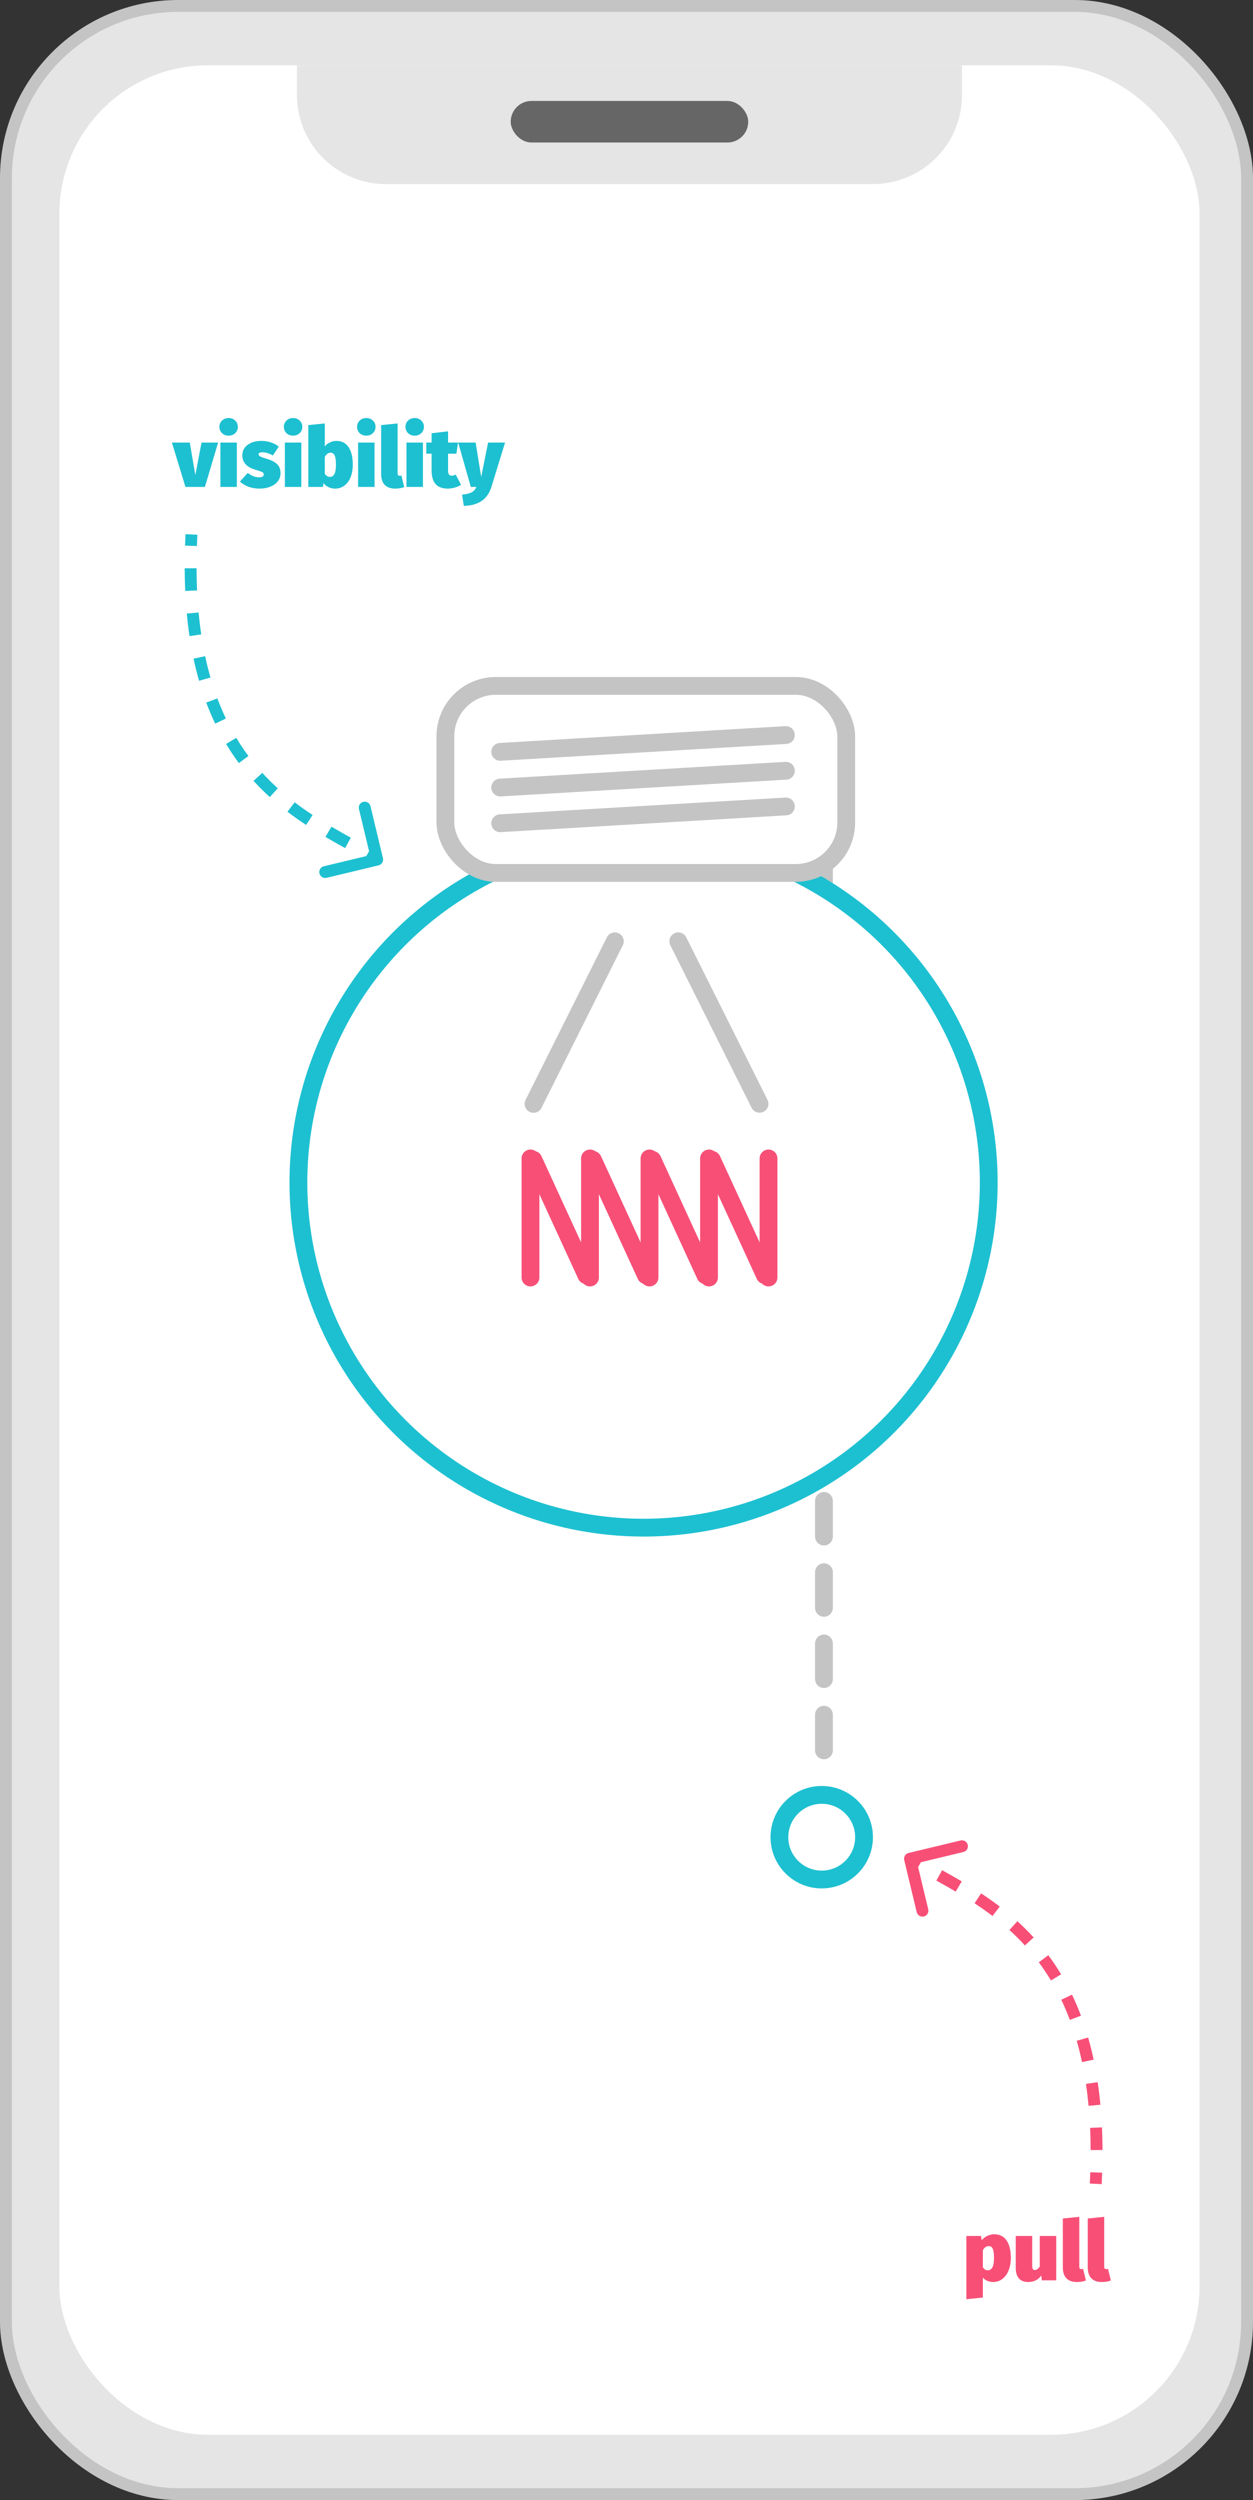
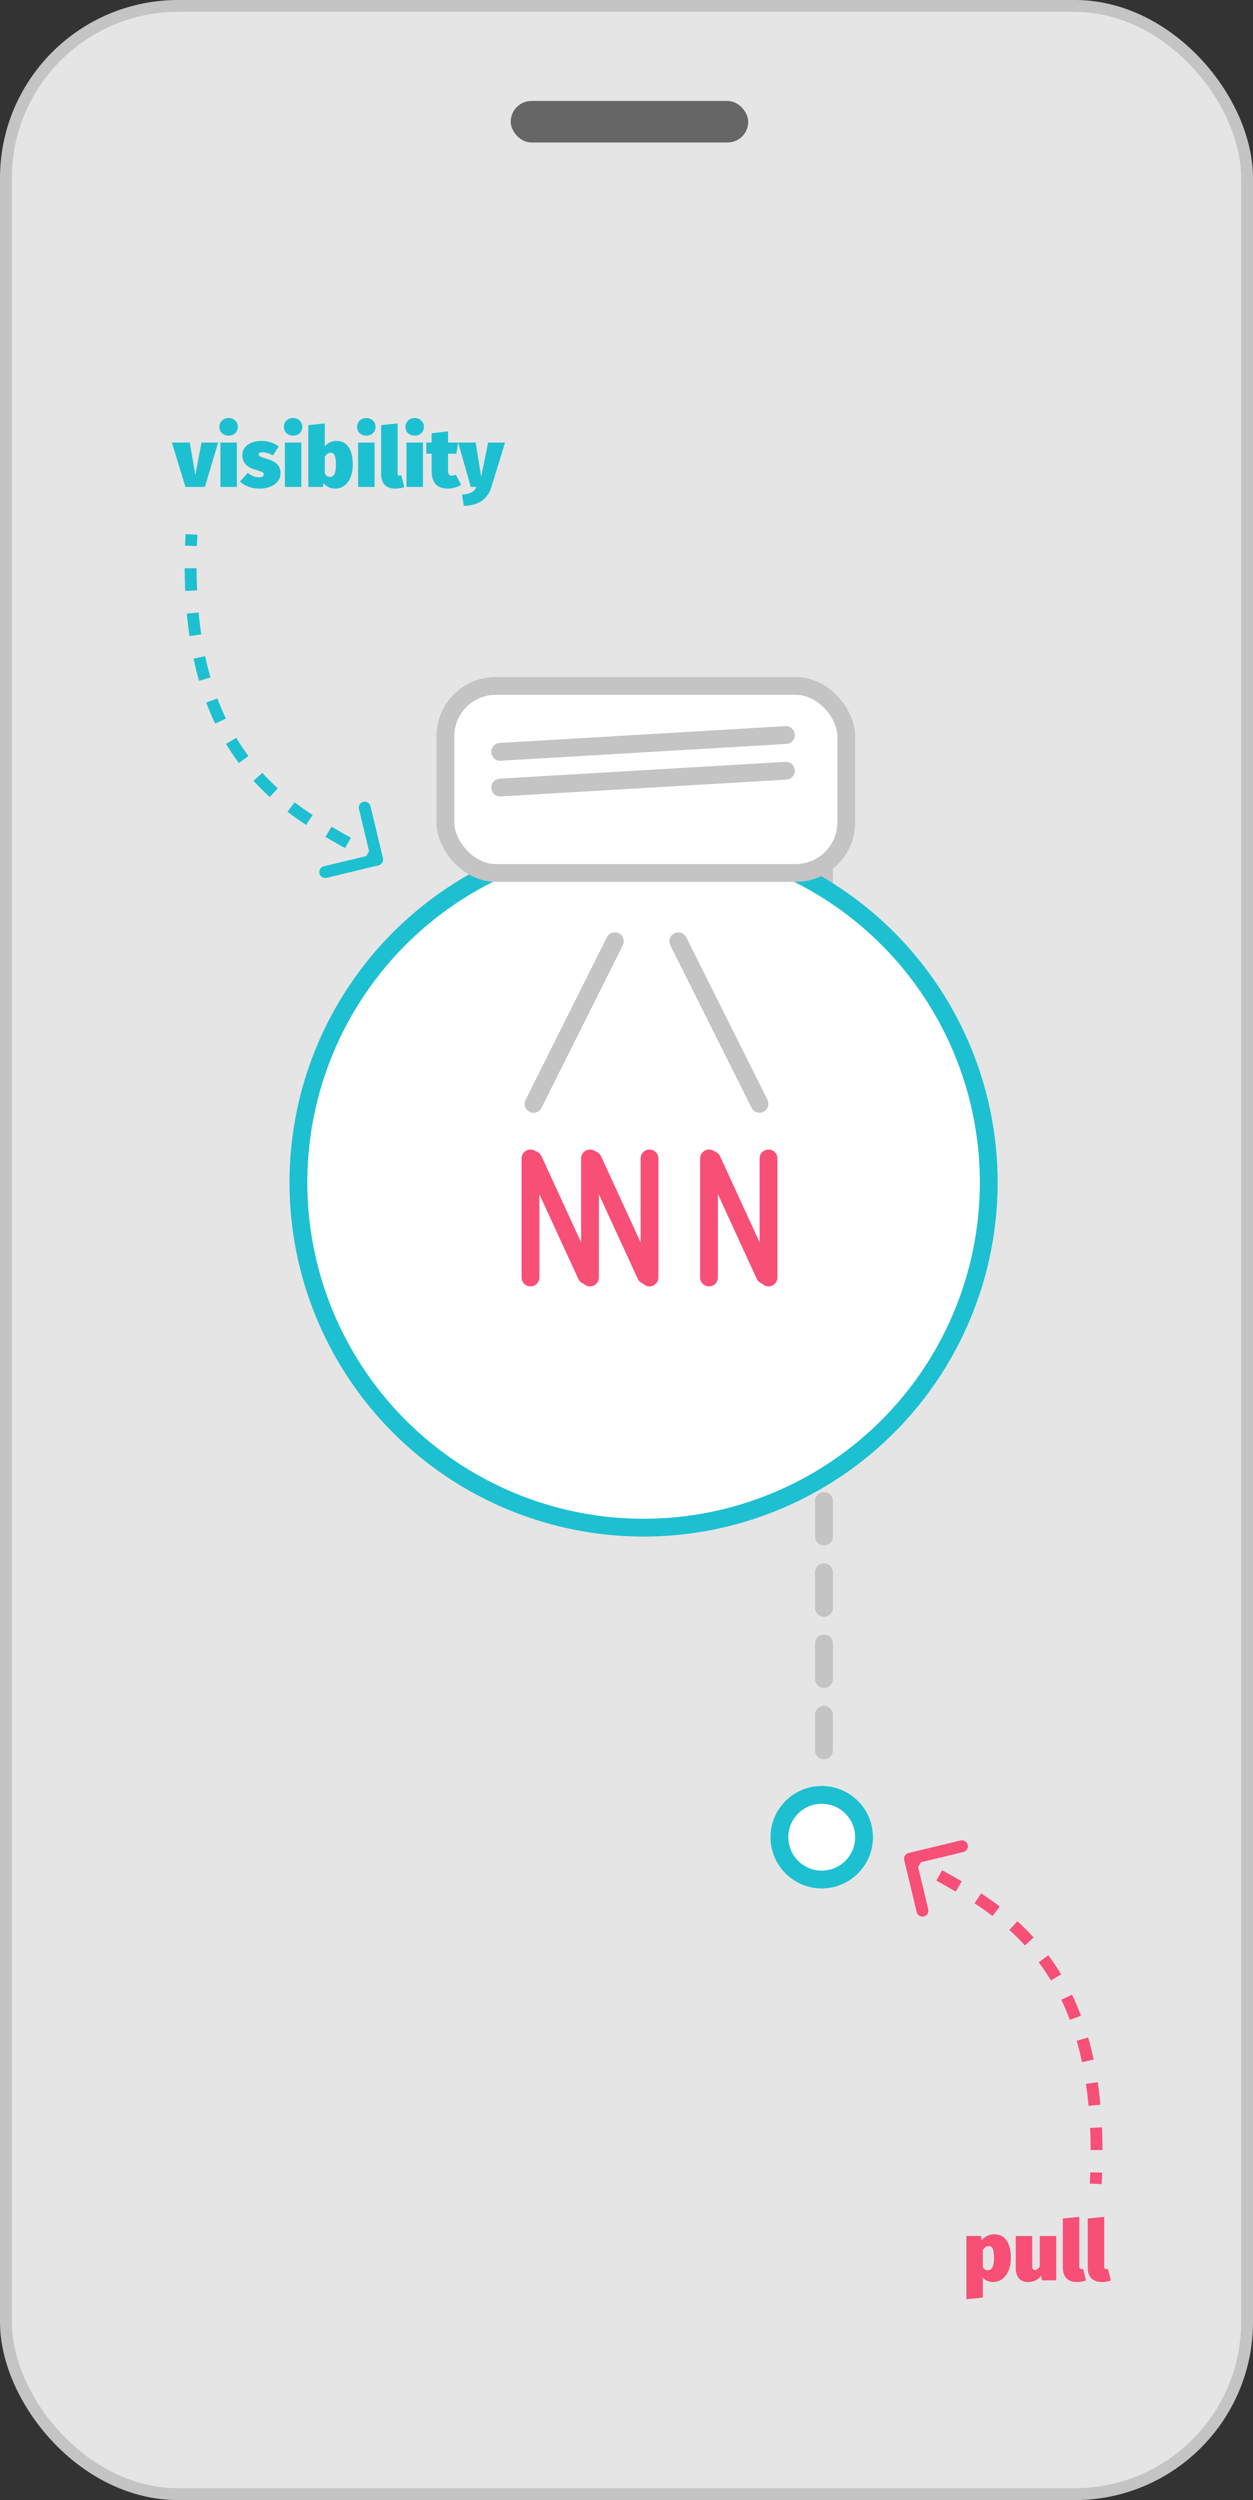
<svg xmlns="http://www.w3.org/2000/svg" width="211" height="421" viewBox="0 0 211 421" fill="none">
  <rect x="0" y="0" width="211" height="421" fill="#333333" stroke="none" />
  <rect x="1" y="1" width="209" height="419" rx="29" fill="#E5E5E5" stroke="#C4C4C4" stroke-width="2" />
-   <rect x="10" y="11" width="192" height="399" rx="25" fill="white" />
  <path d="M50 11H162V16C162 24.284 155.284 31 147 31H65C56.716 31 50 24.284 50 16V11Z" fill="#E5E5E5" />
  <rect x="86" y="17" width="40" height="7" rx="3.5" fill="#666666" />
  <line x1="138.75" y1="144.75" x2="138.75" y2="297" stroke="#C4C4C4" stroke-width="3" stroke-linecap="round" stroke-dasharray="6 6" />
  <circle cx="108.375" cy="199.125" r="58.125" fill="white" stroke="#1DC0D1" stroke-width="3" />
  <rect x="75" y="115.5" width="67.5" height="31.5" rx="8.5" fill="white" stroke="#C4C4C4" stroke-width="3" />
  <line x1="89.332" y1="195.076" x2="89.332" y2="215.124" stroke="#F84F77" stroke-width="3" stroke-linecap="round" />
  <line x1="99.353" y1="195.076" x2="99.353" y2="215.124" stroke="#F84F77" stroke-width="3" stroke-linecap="round" />
  <line x1="109.374" y1="195.076" x2="109.374" y2="215.124" stroke="#F84F77" stroke-width="3" stroke-linecap="round" />
  <line x1="119.395" y1="195.076" x2="119.395" y2="215.124" stroke="#F84F77" stroke-width="3" stroke-linecap="round" />
  <line x1="129.416" y1="195.076" x2="129.416" y2="215.124" stroke="#F84F77" stroke-width="3" stroke-linecap="round" />
  <line x1="89.821" y1="195.315" x2="98.743" y2="214.735" stroke="#F84F77" stroke-width="3" stroke-linecap="round" />
  <line x1="99.842" y1="195.315" x2="108.764" y2="214.735" stroke="#F84F77" stroke-width="3" stroke-linecap="round" />
-   <line x1="109.863" y1="195.315" x2="118.785" y2="214.735" stroke="#F84F77" stroke-width="3" stroke-linecap="round" />
  <line x1="119.884" y1="195.315" x2="128.806" y2="214.735" stroke="#F84F77" stroke-width="3" stroke-linecap="round" />
  <circle cx="138.375" cy="309.375" r="7.125" fill="white" stroke="#1DC0D1" stroke-width="3" />
-   <line x1="84.231" y1="138.633" x2="132.343" y2="135.803" stroke="#C4C4C4" stroke-width="3" stroke-linecap="round" />
  <line x1="84.231" y1="132.62" x2="132.343" y2="129.79" stroke="#C4C4C4" stroke-width="3" stroke-linecap="round" />
  <line x1="84.231" y1="126.608" x2="132.343" y2="123.778" stroke="#C4C4C4" stroke-width="3" stroke-linecap="round" />
  <line x1="103.534" y1="158.51" x2="89.844" y2="185.89" stroke="#C4C4C4" stroke-width="3" stroke-linecap="round" />
  <line x1="1.5" y1="-1.5" x2="32.111" y2="-1.5" transform="matrix(0.447 0.894 0.894 -0.447 114.889 156.498)" stroke="#C4C4C4" stroke-width="3" stroke-linecap="round" />
  <path d="M153.007 312.028C152.47 312.156 152.139 312.696 152.268 313.233L154.368 321.985C154.497 322.522 155.037 322.853 155.574 322.724C156.111 322.595 156.442 322.055 156.313 321.518L154.446 313.739L162.225 311.872C162.762 311.743 163.093 311.203 162.964 310.666C162.835 310.129 162.295 309.798 161.758 309.927L153.007 312.028ZM185.516 367.799C185.55 367.147 185.577 366.503 185.599 365.868L183.6 365.8C183.579 366.423 183.552 367.055 183.519 367.696L185.516 367.799ZM185.658 362.053C185.654 360.743 185.623 359.471 185.567 358.235L183.569 358.326C183.624 359.533 183.654 360.777 183.658 362.06L185.658 362.053ZM185.303 354.425C185.181 353.114 185.028 351.849 184.846 350.626L182.868 350.92C183.044 352.106 183.193 353.336 183.312 354.611L185.303 354.425ZM184.164 346.834C183.889 345.539 183.579 344.297 183.237 343.106L181.314 343.657C181.643 344.803 181.942 345.999 182.208 347.25L184.164 346.834ZM182.028 339.438C181.562 338.194 181.059 337.013 180.523 335.89L178.718 336.752C179.229 337.822 179.71 338.95 180.156 340.14L182.028 339.438ZM178.688 332.471C178.003 331.329 177.282 330.257 176.531 329.248L174.927 330.442C175.638 331.398 176.322 332.415 176.973 333.5L178.688 332.471ZM174.065 326.257C173.174 325.279 172.256 324.371 171.322 323.523L169.978 325.004C170.868 325.812 171.741 326.675 172.587 327.604L174.065 326.257ZM168.352 321.054C167.308 320.257 166.257 319.521 165.212 318.833L164.113 320.504C165.125 321.17 166.137 321.879 167.139 322.644L168.352 321.054ZM161.954 316.813C160.824 316.149 159.715 315.527 158.649 314.934L157.677 316.682C158.74 317.273 159.832 317.885 160.94 318.537L161.954 316.813ZM155.36 313.092C154.807 312.774 154.274 312.461 153.763 312.147L152.717 313.853C153.249 314.178 153.799 314.502 154.364 314.826L155.36 313.092Z" fill="#F84F77" />
  <path d="M63.751 145.72C64.288 145.591 64.619 145.051 64.49 144.514L62.39 135.762C62.261 135.225 61.721 134.895 61.184 135.023C60.647 135.152 60.316 135.692 60.445 136.229L62.312 144.008L54.533 145.875C53.996 146.004 53.665 146.544 53.794 147.081C53.923 147.618 54.462 147.949 54.999 147.82L63.751 145.72ZM31.241 89.949C31.208 90.601 31.18 91.244 31.159 91.879L33.158 91.947C33.179 91.324 33.206 90.692 33.239 90.051L31.241 89.949ZM31.099 95.695C31.104 97.005 31.135 98.277 31.191 99.512L33.189 99.421C33.134 98.215 33.103 96.971 33.099 95.688L31.099 95.695ZM31.454 103.323C31.577 104.633 31.73 105.898 31.912 107.121L33.89 106.827C33.714 105.641 33.565 104.412 33.446 103.136L31.454 103.323ZM32.593 110.913C32.869 112.209 33.179 113.45 33.521 114.642L35.443 114.09C35.115 112.945 34.816 111.748 34.55 110.497L32.593 110.913ZM34.729 118.309C35.195 119.553 35.699 120.734 36.235 121.858L38.04 120.996C37.529 119.926 37.048 118.798 36.602 117.607L34.729 118.309ZM38.07 125.277C38.755 126.419 39.476 127.491 40.226 128.499L41.831 127.306C41.12 126.349 40.435 125.332 39.785 124.248L38.07 125.277ZM42.692 131.491C43.584 132.469 44.501 133.377 45.435 134.224L46.779 132.743C45.889 131.936 45.017 131.072 44.171 130.143L42.692 131.491ZM48.405 136.693C49.449 137.49 50.5 138.227 51.546 138.914L52.645 137.244C51.633 136.578 50.62 135.868 49.619 135.103L48.405 136.693ZM54.804 140.934C55.934 141.599 57.042 142.22 58.109 142.813L59.081 141.066C58.017 140.474 56.926 139.862 55.818 139.21L54.804 140.934ZM61.398 144.655C61.951 144.973 62.484 145.287 62.995 145.6L64.04 143.895C63.509 143.569 62.959 143.245 62.394 142.921L61.398 144.655Z" fill="#1DC0D1" />
  <path d="M167.425 376.244C168.349 376.244 169.045 376.594 169.511 377.294C169.987 377.994 170.225 378.974 170.225 380.234C170.225 381.009 170.099 381.704 169.847 382.32C169.605 382.927 169.255 383.407 168.797 383.762C168.349 384.107 167.831 384.28 167.243 384.28C166.534 384.28 165.955 384.033 165.507 383.538V386.898L162.735 387.178V376.524H165.199L165.311 377.252C165.61 376.897 165.941 376.641 166.305 376.482C166.679 376.323 167.052 376.244 167.425 376.244ZM166.333 382.306C167.033 382.306 167.383 381.629 167.383 380.276C167.383 379.707 167.346 379.273 167.271 378.974C167.197 378.675 167.094 378.479 166.963 378.386C166.842 378.283 166.683 378.232 166.487 378.232C166.095 378.232 165.769 378.465 165.507 378.932V381.788C165.629 381.975 165.755 382.11 165.885 382.194C166.016 382.269 166.165 382.306 166.333 382.306ZM177.864 384H175.442L175.344 383.188C174.831 383.916 174.094 384.28 173.132 384.28C172.432 384.28 171.91 384.07 171.564 383.65C171.219 383.23 171.046 382.647 171.046 381.9V376.524H173.818V381.536C173.818 381.807 173.856 381.998 173.93 382.11C174.014 382.213 174.131 382.264 174.28 382.264C174.411 382.264 174.546 382.213 174.686 382.11C174.836 382.007 174.971 381.853 175.092 381.648V376.524H177.864V384ZM181.328 384.28C180.572 384.28 179.989 384.07 179.578 383.65C179.177 383.221 178.976 382.619 178.976 381.844V373.584L181.748 373.304V381.732C181.748 381.984 181.86 382.11 182.084 382.11C182.187 382.11 182.285 382.091 182.378 382.054L182.868 384.028C182.429 384.196 181.916 384.28 181.328 384.28ZM185.525 384.28C184.769 384.28 184.186 384.07 183.775 383.65C183.374 383.221 183.173 382.619 183.173 381.844V373.584L185.945 373.304V381.732C185.945 381.984 186.057 382.11 186.281 382.11C186.384 382.11 186.482 382.091 186.575 382.054L187.065 384.028C186.627 384.196 186.113 384.28 185.525 384.28Z" fill="#F84F77" />
  <path d="M36.731 74.524L34.505 82H31.229L28.947 74.524H31.957L32.895 79.998L33.931 74.524H36.731ZM39.886 74.524V82H37.114V74.524H39.886ZM38.5 70.394C38.948 70.394 39.317 70.539 39.606 70.828C39.905 71.108 40.054 71.458 40.054 71.878C40.054 72.298 39.905 72.653 39.606 72.942C39.317 73.222 38.948 73.362 38.5 73.362C38.052 73.362 37.679 73.222 37.38 72.942C37.091 72.653 36.946 72.298 36.946 71.878C36.946 71.458 37.091 71.108 37.38 70.828C37.679 70.539 38.052 70.394 38.5 70.394ZM44.062 74.244C44.612 74.244 45.139 74.333 45.644 74.51C46.157 74.678 46.586 74.911 46.931 75.21L45.952 76.708C45.681 76.54 45.392 76.409 45.084 76.316C44.776 76.213 44.472 76.162 44.173 76.162C43.754 76.162 43.544 76.274 43.544 76.498C43.544 76.591 43.572 76.671 43.627 76.736C43.684 76.792 43.814 76.867 44.02 76.96C44.234 77.044 44.575 77.156 45.041 77.296C45.788 77.529 46.339 77.828 46.694 78.192C47.057 78.547 47.239 79.051 47.239 79.704C47.239 80.208 47.086 80.656 46.778 81.048C46.479 81.44 46.059 81.743 45.517 81.958C44.986 82.173 44.379 82.28 43.697 82.28C43.044 82.28 42.428 82.177 41.849 81.972C41.28 81.757 40.8 81.463 40.407 81.09L41.724 79.634C42.004 79.858 42.307 80.04 42.633 80.18C42.969 80.311 43.301 80.376 43.627 80.376C43.88 80.376 44.071 80.339 44.202 80.264C44.342 80.18 44.411 80.063 44.411 79.914C44.411 79.783 44.379 79.685 44.313 79.62C44.258 79.545 44.136 79.475 43.95 79.41C43.763 79.335 43.436 79.228 42.969 79.088C41.523 78.659 40.8 77.851 40.8 76.666C40.8 76.209 40.925 75.798 41.178 75.434C41.439 75.07 41.812 74.781 42.297 74.566C42.792 74.351 43.38 74.244 44.062 74.244ZM50.742 74.524V82H47.97V74.524H50.742ZM49.356 70.394C49.804 70.394 50.172 70.539 50.462 70.828C50.761 71.108 50.91 71.458 50.91 71.878C50.91 72.298 50.761 72.653 50.462 72.942C50.172 73.222 49.804 73.362 49.356 73.362C48.908 73.362 48.535 73.222 48.236 72.942C47.947 72.653 47.802 72.298 47.802 71.878C47.802 71.458 47.947 71.108 48.236 70.828C48.535 70.539 48.908 70.394 49.356 70.394ZM56.653 74.244C57.558 74.244 58.244 74.599 58.711 75.308C59.178 76.008 59.411 76.997 59.411 78.276C59.411 79.041 59.29 79.727 59.047 80.334C58.814 80.941 58.468 81.417 58.011 81.762C57.563 82.107 57.031 82.28 56.415 82.28C56.014 82.28 55.645 82.196 55.309 82.028C54.982 81.869 54.707 81.645 54.483 81.356L54.385 82H51.921V71.584L54.693 71.304V75.182C54.898 74.902 55.178 74.678 55.533 74.51C55.888 74.333 56.261 74.244 56.653 74.244ZM55.575 80.306C55.892 80.306 56.135 80.152 56.303 79.844C56.48 79.536 56.569 79.013 56.569 78.276C56.569 77.473 56.49 76.932 56.331 76.652C56.182 76.372 55.962 76.232 55.673 76.232C55.29 76.232 54.964 76.465 54.693 76.932V79.76C54.908 80.124 55.202 80.306 55.575 80.306ZM63.074 74.524V82H60.302V74.524H63.074ZM61.688 70.394C62.136 70.394 62.505 70.539 62.794 70.828C63.093 71.108 63.242 71.458 63.242 71.878C63.242 72.298 63.093 72.653 62.794 72.942C62.505 73.222 62.136 73.362 61.688 73.362C61.24 73.362 60.867 73.222 60.568 72.942C60.279 72.653 60.134 72.298 60.134 71.878C60.134 71.458 60.279 71.108 60.568 70.828C60.867 70.539 61.24 70.394 61.688 70.394ZM66.535 82.28C65.779 82.28 65.196 82.07 64.785 81.65C64.384 81.221 64.183 80.619 64.183 79.844V71.584L66.955 71.304V79.732C66.955 79.984 67.067 80.11 67.291 80.11C67.394 80.11 67.492 80.091 67.585 80.054L68.075 82.028C67.636 82.196 67.123 82.28 66.535 82.28ZM71.222 74.524V82H68.45V74.524H71.222ZM69.836 70.394C70.284 70.394 70.653 70.539 70.942 70.828C71.241 71.108 71.39 71.458 71.39 71.878C71.39 72.298 71.241 72.653 70.942 72.942C70.653 73.222 70.284 73.362 69.836 73.362C69.388 73.362 69.015 73.222 68.716 72.942C68.427 72.653 68.282 72.298 68.282 71.878C68.282 71.458 68.427 71.108 68.716 70.828C69.015 70.539 69.388 70.394 69.836 70.394ZM77.638 81.636C77.348 81.841 76.993 82 76.573 82.112C76.163 82.224 75.771 82.28 75.397 82.28C74.474 82.271 73.787 82.014 73.34 81.51C72.901 80.997 72.681 80.241 72.681 79.242V76.4H71.785V74.524H72.681V72.956L75.454 72.634V74.524H77.133L76.853 76.4H75.454V79.214C75.454 79.541 75.505 79.774 75.608 79.914C75.71 80.045 75.855 80.11 76.041 80.11C76.275 80.11 76.508 80.045 76.742 79.914L77.638 81.636ZM82.754 81.986C82.437 83.022 81.896 83.806 81.13 84.338C80.365 84.87 79.357 85.155 78.106 85.192L77.812 83.302C78.531 83.227 79.063 83.097 79.408 82.91C79.763 82.723 80.038 82.42 80.234 82H79.282L77.154 74.524H80.094L81.032 80.306L82.194 74.524H85.05L82.754 81.986Z" fill="#1DC0D1" />
</svg>